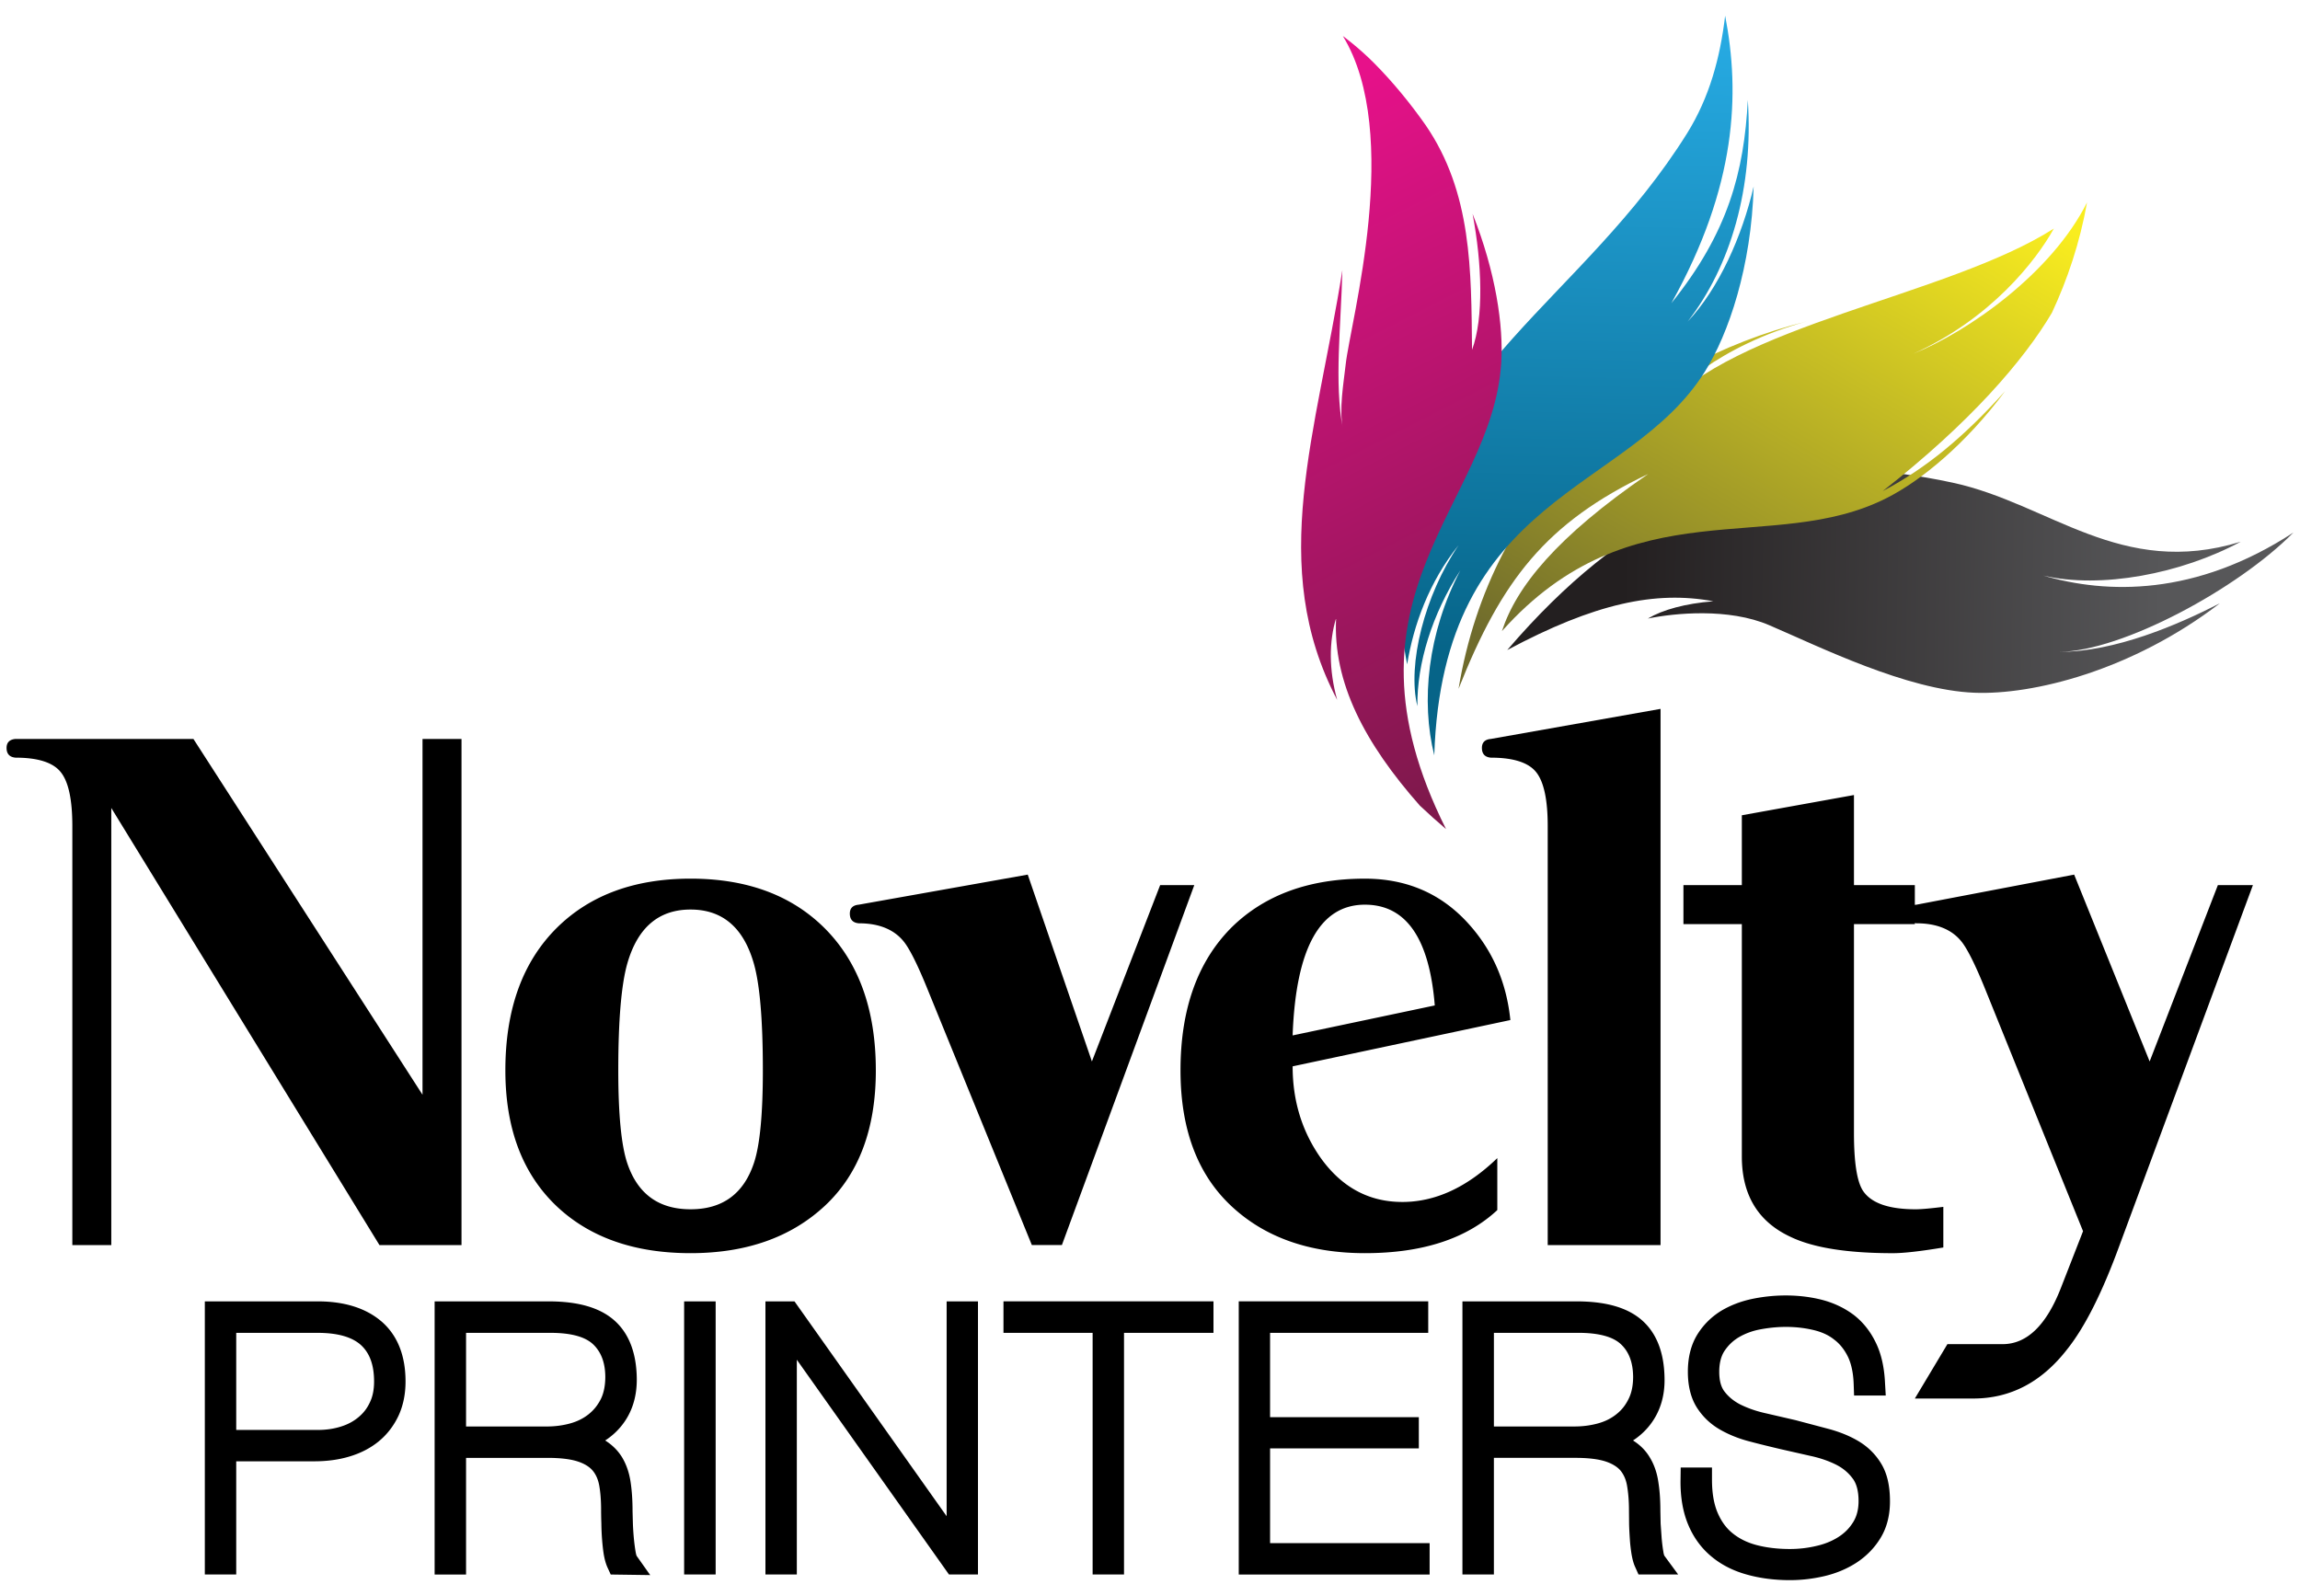
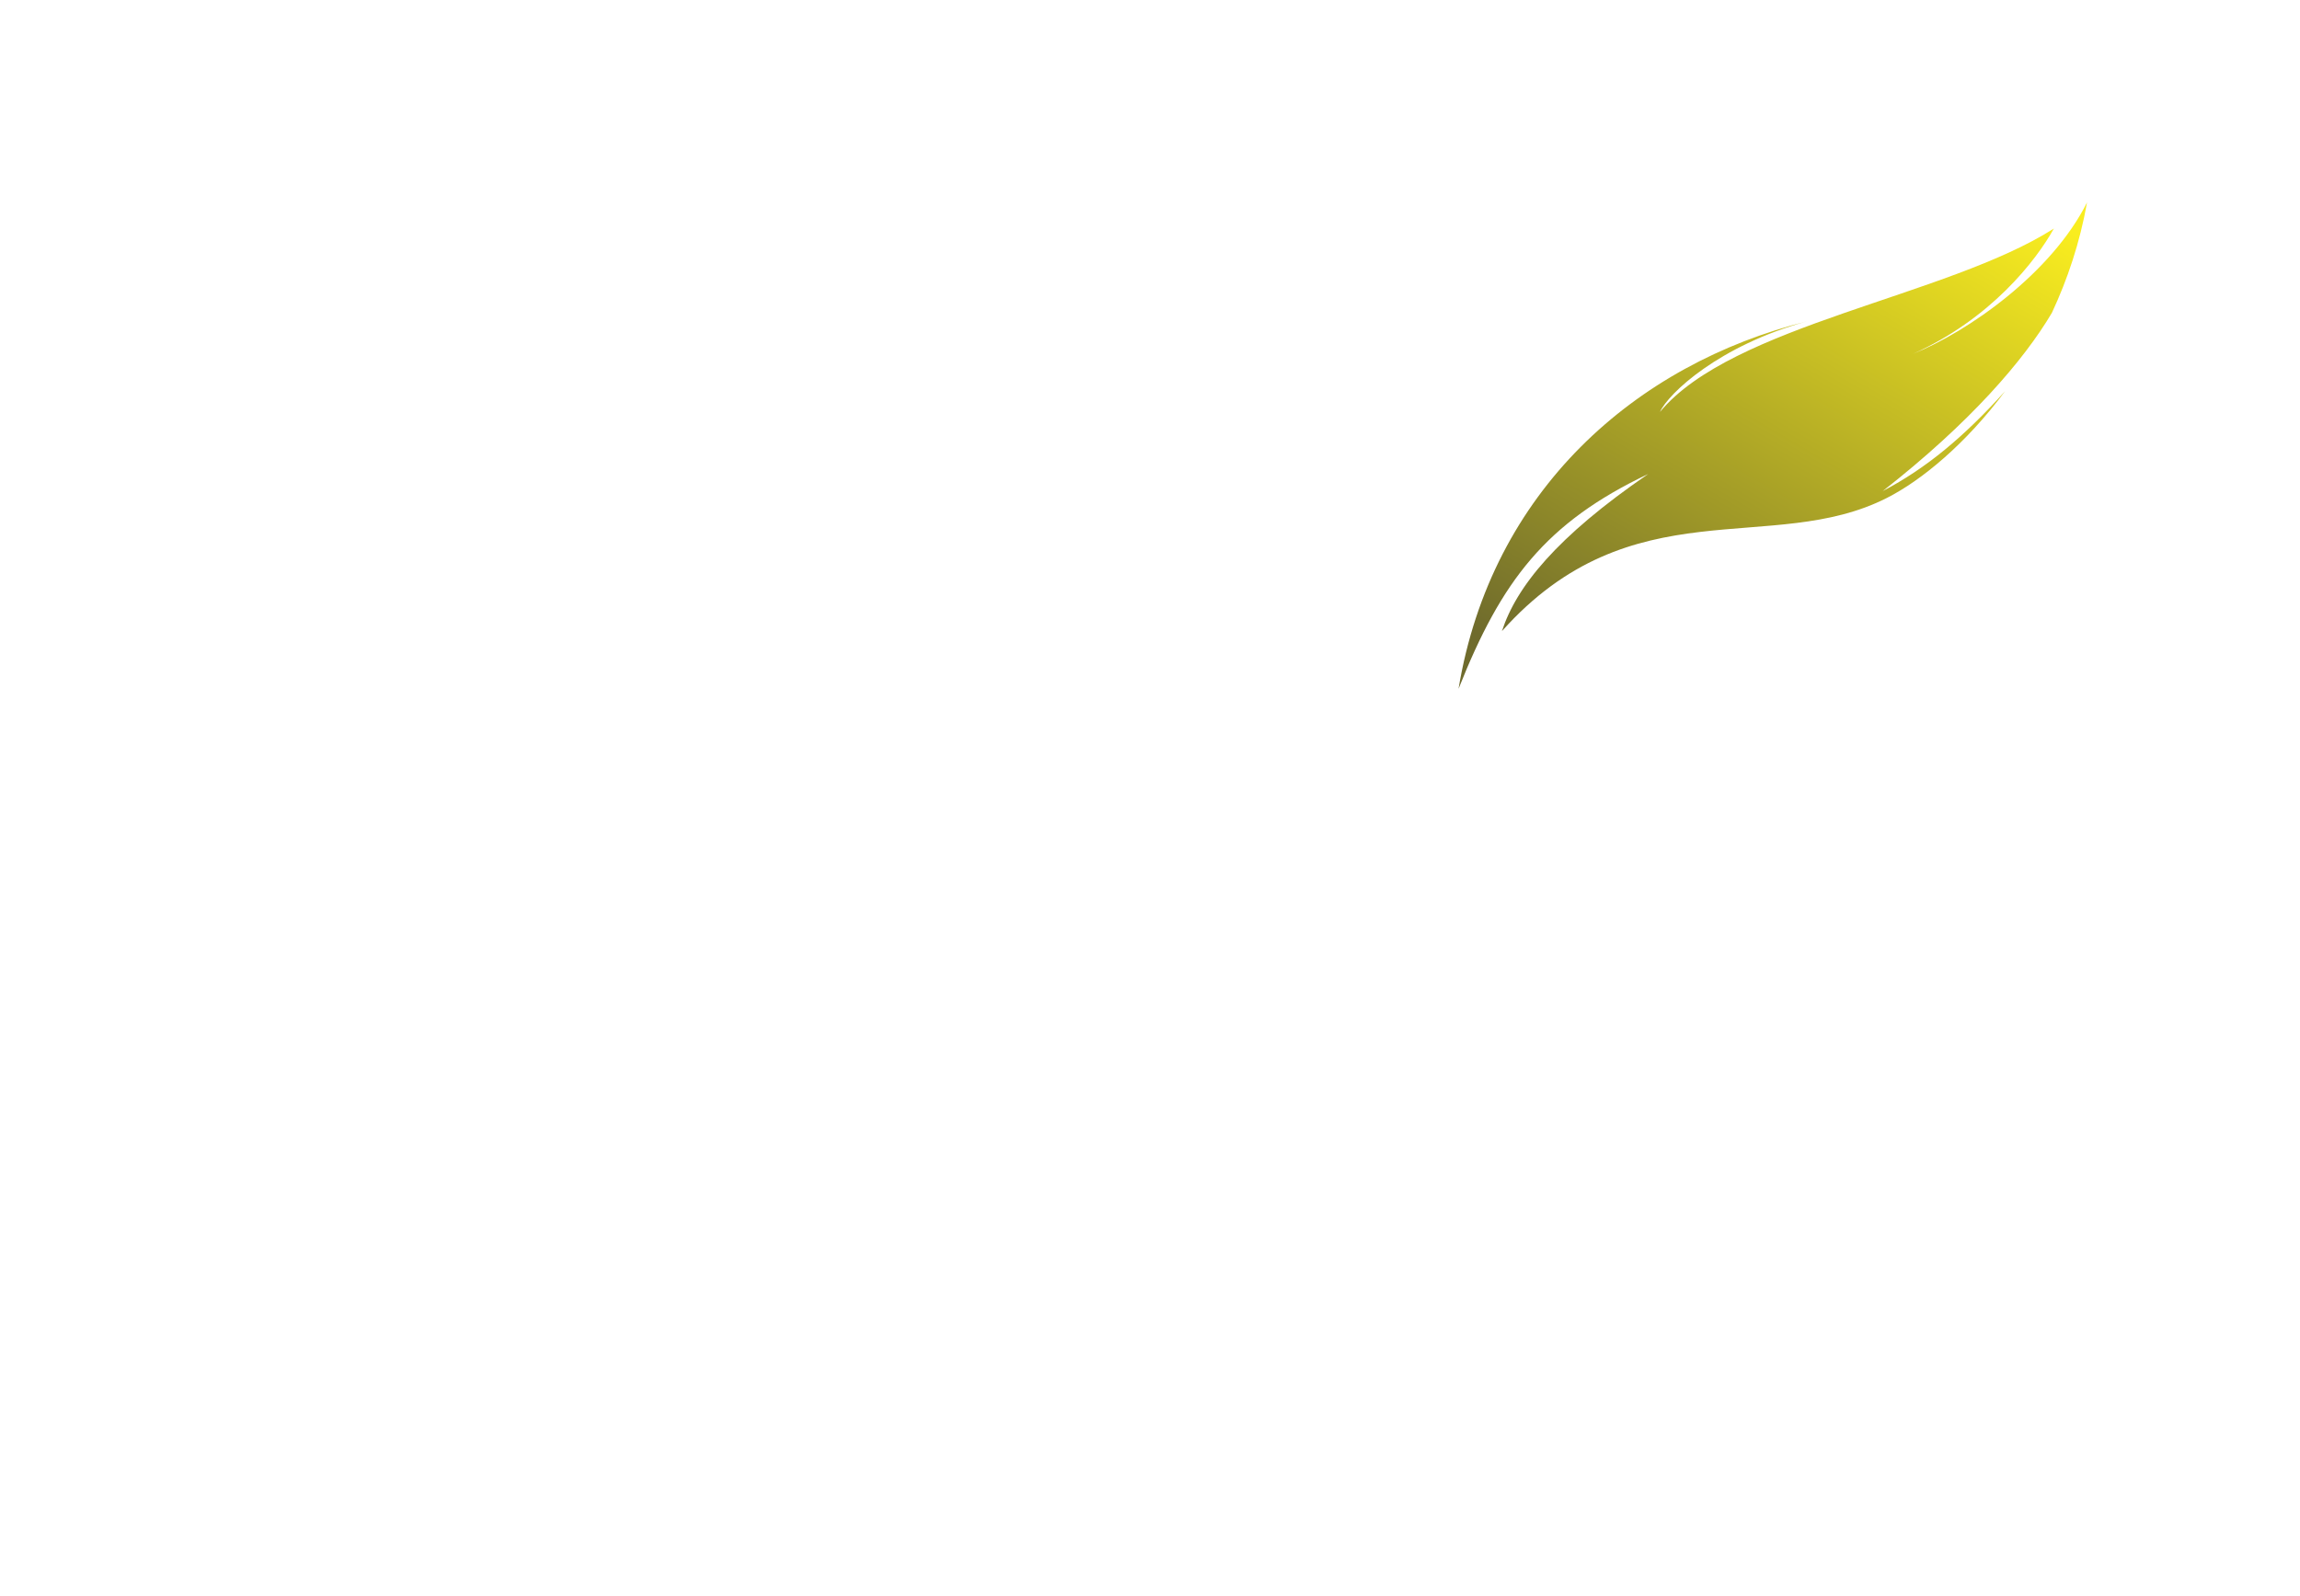
<svg xmlns="http://www.w3.org/2000/svg" width="196.032" height="136.032" viewBox="0 0 2041.66 1416.66" shape-rendering="geometricPrecision" image-rendering="optimizeQuality" fill-rule="evenodd">
  <defs>
    <linearGradient id="A" gradientUnits="userSpaceOnUse" x1="1721.15" y1="137.77" x2="1432.48" y2="633.52">
      <stop offset="0" stop-color="#f9ed1f" />
      <stop offset="1" stop-color="#6f6b2c" />
    </linearGradient>
    <linearGradient id="B" gradientUnits="userSpaceOnUse" x1="1406.28" y1="38.44" x2="1394.93" y2="583.45">
      <stop offset="0" stop-color="#26a9e1" />
      <stop offset="1" stop-color="#066488" />
    </linearGradient>
    <linearGradient id="C" gradientUnits="userSpaceOnUse" x1="1919.78" y1="519.39" x2="1440.21" y2="510.48">
      <stop offset="0" stop-color="#575759" />
      <stop offset="1" stop-color="#231f20" />
    </linearGradient>
    <linearGradient id="D" gradientUnits="userSpaceOnUse" x1="1110.21" y1="110.23" x2="1386.17" y2="649.02">
      <stop offset="0" stop-color="#e7118a" />
      <stop offset="1" stop-color="#7f184c" />
    </linearGradient>
  </defs>
-   <path d="M677.17 950.18c0-44.16-2.62-75.67-7.91-94.47-9.11-32.2-27.84-48.28-56.27-48.28-28.38 0-47.11 16.08-56.24 48.28-5.26 18.8-7.91 50.31-7.91 94.47 0 38.96 2.65 66.4 7.91 82.24 9.13 27.36 27.86 41.11 56.24 41.11 28.43 0 47.15-13.75 56.27-41.11 5.29-15.84 7.91-43.28 7.91-82.24zm100.29 0c0 51.94-15.04 91.96-45.08 120.11-30.07 28.09-69.82 42.2-119.39 42.2-49.48 0-88.94-13.73-118.27-41.12-30.76-28.89-46.12-69.26-46.12-121.19 0-54.31 15.35-96.61 46.12-126.94 29.33-28.8 68.79-43.24 118.27-43.24 49.57 0 88.97 14.44 118.27 43.24 30.74 30.33 46.19 72.63 46.19 126.94zm282.68-164.43L942.62 1105.3h-26.67l-92.34-226.51c-9.11-22.57-16.39-36.96-21.64-43.29-8.65-10.51-21.89-15.86-39.62-15.86-5.3-.45-7.97-3.35-7.97-8.62 0-4.81 2.68-7.46 7.97-7.91l149.95-26.69 56.96 165.87 60.59-156.54h30.3zm213.48 106.81c-4.82-59.65-25.5-89.45-62.02-89.45-39.96 0-61.33 38.73-64.17 116.07l126.18-26.62zm67.08 12.98l-193.26 41.09c0 30.27 8.11 57.16 24.51 80.74 18.74 26.46 42.97 39.67 72.87 39.67 29.29 0 57.41-12.97 84.3-38.94v46.15c-27.38 25.48-66.56 38.24-117.51 38.24-49.55 0-89.2-14.11-118.99-42.2-29.83-28.14-44.72-68.17-44.72-120.11 0-54.3 15.11-96.61 45.38-126.94 29.3-28.78 68.78-43.23 118.33-43.23 37.46 0 68.22 13.51 92.25 40.36 21.2 23.61 33.46 51.94 36.85 85.17zm133.33 199.77h-100.16V733.16c0-23.54-3.52-39.53-10.48-47.98-6.98-8.43-20.33-12.59-40.02-12.59-5.3-.48-7.91-3.39-7.91-8.65 0-4.81 2.61-7.5 7.91-7.96l150.66-26.69v476.04zm251.02 2.14c-20.21 3.35-35.12 5.06-44.67 5.06-40.43 0-70.72-4.79-90.86-14.45-28.92-13.43-43.33-37.24-43.33-71.4V820.37h-51.84v-34.61h51.84v-62.02l99.53-17.97v79.99h54.04v34.61h-54.04v185.39c0 25.97 2.63 43.01 7.91 51.22 7.27 11.04 22.82 16.56 46.93 16.56 4.72 0 12.93-.72 24.49-2.16v36.07zm274.8-321.69l-118.32 319.55c-15.4 42.21-31.02 73.26-46.93 93-22.54 28.83-50.17 43.23-82.95 43.23h-51.89l28.91-48.28h49.02c21.59 0 38.96-16.86 51.95-50.49l19.43-49.78-86.58-214.2c-9.1-22.57-16.37-36.96-21.61-43.29-8.61-10.51-21.92-15.86-39.66-15.86-5.28-.45-7.94-3.35-7.94-8.62 0-4.81 2.67-7.46 7.94-7.91l139.96-26.69 67.01 165.87 60.56-156.54h31.11zM409.66 1105.31h-72.83L98.79 717.27v388.04H64.21V733.16c0-23.54-3.49-39.53-10.49-47.98-6.91-8.43-20.27-12.59-39.95-12.59-5.29-.48-7.94-3.39-7.94-8.65 0-4.81 2.66-7.5 7.94-7.96H171.7l203.36 315.86V655.98h34.61v449.34zm-127.64 164.13h-72.33v-86.2h72.33c17.65 0 30.62 3.69 38.53 10.97 7.76 7.22 11.51 17.8 11.51 32.25 0 7.02-1.18 13.19-3.63 18.28-2.39 5.27-5.66 9.56-10.03 13.22-4.33 3.69-9.54 6.54-15.57 8.42-6.35 2.04-13.28 3.06-20.81 3.06zm56.53-96.38c-13.73-11.75-32.77-17.77-56.53-17.77h-100.2v242.48h27.87v-100.49h69.21c11.37 0 22.03-1.41 31.5-4.32 9.92-2.96 18.59-7.49 25.82-13.41 7.38-6.06 13.27-13.7 17.52-22.7 4.13-8.93 6.25-19.13 6.25-30.41 0-23.17-7.21-41.11-21.43-53.4zm183.75 82.6c-4.62 3.64-10.01 6.28-16.1 7.97-6.52 1.81-13.56 2.74-20.82 2.74h-71.67v-83.14h74.79c18.11 0 30.84 3.39 38 10.19 7.07 6.73 10.69 16.11 10.81 28.7 0 7.93-1.36 14.65-3.99 19.95-2.87 5.62-6.45 9.99-11.02 13.58zm41.88 121.76c-.61-3.65-1.09-7.47-1.5-11.54-.41-4.69-.72-9.01-.87-13.21l-.3-11.12c0-9.45-.57-17.94-1.68-25.46-1.19-8.39-3.76-15.9-7.53-22.2-3.68-6.08-8.73-11.12-15.1-15.1a61.02 61.02 0 0 0 13.72-12.09c9.95-11.81 14.77-26.73 14.31-44.17-.51-22.47-7.39-39.59-20.51-50.86-12.85-10.97-31.77-16.37-57.76-16.37H385.81v242.48h27.9v-103.55h72.34c11.49 0 20.64 1.11 27.15 3.31 5.66 1.89 9.97 4.58 12.78 7.84 2.9 3.44 4.85 7.7 5.85 12.91 1.2 6.38 1.75 13.94 1.75 22.29 0 3.6.09 7.64.24 12.15.06 4.61.26 9.14.6 13.62.34 4.47.8 8.95 1.48 13.31.8 4.77 1.91 8.65 3.32 11.8l2.91 6.33 35.04.49-12.09-17.1c0-.08-.44-1-.89-3.75zm43.11 20.35h27.98v-242.48h-27.98v242.48zm233.02-51.76l-135.06-190.72h-25.79v242.48h27.86V1207.1l135.07 190.67h25.74v-242.48h-27.82v190.72zm50.45-162.78h79.14v214.54h27.87v-214.54h79.41v-27.95H890.76v27.95zm236.66 102.61h132.04v-27.76h-132.04v-74.84h140.39v-27.96h-168.2v242.5h169.44v-27.83h-141.62v-84.1zm307.22-30.19c-4.61 3.64-9.95 6.28-16.09 7.97-6.54 1.81-13.57 2.74-20.81 2.74h-71.63v-83.14h74.83c18 0 30.85 3.39 37.98 10.19 7.1 6.68 10.61 16.11 10.77 28.7 0 7.96-1.39 14.65-4.14 20.01-2.75 5.56-6.27 9.93-10.91 13.52zm41.87 121.76c-.63-3.56-1.08-7.43-1.47-11.54l-.93-13.21-.23-11.12c0-9.45-.54-17.98-1.74-25.46-1.16-8.41-3.78-15.93-7.62-22.2-3.57-6.08-8.59-11.12-14.93-15.1a61.97 61.97 0 0 0 13.69-12.09c9.93-11.85 14.83-26.73 14.27-44.17-.51-22.49-7.35-39.59-20.47-50.86-12.82-10.97-31.72-16.37-57.8-16.37h-101.11v242.48h27.93v-103.55h72.28c11.56 0 20.66 1.11 27.19 3.31 5.59 1.89 9.98 4.58 12.81 7.84 2.85 3.44 4.81 7.7 5.79 12.87 1.19 6.55 1.83 14.06 1.83 22.33l.11 12.15c.09 4.61.37 9.14.67 13.65.26 4.38.78 8.76 1.5 13.31.81 4.74 1.87 8.61 3.37 11.76l2.83 6.33h35.2l-12.38-16.84c-.07-.41-.49-1.37-.8-3.52zm193.65-77.61c-4.91-8.32-11.68-15.11-20.04-20.18-7.62-4.6-16.64-8.32-26.7-11.04l-29.54-7.83-27.96-6.46c-8.06-1.87-15.33-4.55-21.64-7.73-5.64-3.03-10.12-6.74-13.64-11.43-3-4.02-4.5-9.76-4.5-17.33 0-7.64 1.61-13.92 4.67-18.53 3.45-5.15 7.73-9.21 12.92-12.24 5.7-3.32 12.11-5.64 19-6.91 17.56-3.29 33.35-2.63 47.13.63 7.23 1.74 13.26 4.43 18.28 8.46 4.99 3.73 9.02 8.81 12.11 15.01 3.08 6.27 4.85 14.46 5.21 24.19l.37 10.45h28.11l-.66-11.36c-.66-13.82-3.37-25.81-8.17-35.58-4.84-10.06-11.46-18.34-19.66-24.67-8.21-6.12-17.56-10.57-27.97-13.29-18.09-4.68-40.09-5.4-61.84-.91-10.11 2.09-19.43 5.65-27.7 10.57-8.64 5.3-15.85 12.39-21.26 21.11-5.57 9.07-8.4 20.16-8.4 33.05 0 12.8 2.75 23.61 8.15 32.03 5.32 8.25 12.36 14.82 20.98 19.65 8.06 4.56 17.06 8.06 26.66 10.45 8.86 2.35 17.82 4.5 26.63 6.59l26.78 6.07c8.19 1.78 15.73 4.37 22.39 7.7 6.1 3.1 10.87 7.09 14.76 12.34 3.39 4.51 5.17 11.22 5.17 19.91 0 7.51-1.61 13.6-4.75 18.69-3.35 5.46-7.64 9.78-13.19 13.31-5.67 3.62-12.27 6.28-19.57 7.91-7.65 1.82-15.57 2.71-23.41 2.71-10.76 0-20.74-1.18-29.51-3.48-8.28-2.15-15.5-5.72-21.31-10.45-5.8-4.65-10.11-10.66-13.37-18.27-3.33-7.79-5-17.62-5-29.28v-10.89h-27.77l-.14 10.75c-.26 15.44 2.11 28.96 6.91 40.3 4.8 11.43 11.93 21.02 21.06 28.43 8.84 7.28 19.54 12.54 31.53 15.76 11.46 3.17 24.18 4.77 37.61 4.77 10.43 0 20.71-1.26 30.57-3.56 10.43-2.46 20.04-6.46 28.58-12 8.69-5.71 15.91-13.04 21.2-21.78 5.59-9.07 8.44-20.07 8.44-32.58 0-13.69-2.45-24.44-7.51-33.04z" fill-rule="nonzero" />
-   <path d="M1337.98 577.03c77.53-41.45 131.56-52.85 182.91-43.28-24.91 1.98-44.96 7.53-58.11 15.33 23.37-4.83 71.66-9.67 107.91 5.98 44.86 19.25 121.87 57.52 181.94 59.89 51.47 2.07 139.36-19.24 217.89-79.38-37.76 19.26-92.88 43.06-142.66 43.12 55.88-.53 158.71-56.02 207.95-105.96-87.16 56.87-165.96 54.6-222.04 38.19 51.25 12 122.28-1.53 175.31-30.06-106.51 32.83-169.8-33.83-255.68-52.39-31.2-6.73-63.07-11.07-95.57-11.07-94.77 0-194.88 36.98-299.85 159.61z" fill="url(#C)" />
  <path d="M1697.69 314.31c69.23-30.94 109.66-82.9 125.48-111.46-94.76 60.46-285.51 85.42-349.67 162.81 7.56-16.5 52.29-58.86 130.39-80.41-151.95 37.98-280.04 150.27-309.17 326.22 38.06-96.13 77.52-147.54 168.33-190.7-81.65 55.96-117.08 100.33-129.8 139.46 115.28-129.07 239.77-66.29 341.72-118.24 30.59-15.46 70.19-48.06 104.88-94.74-36.48 40.51-69.72 68.26-108.57 88.66 77.64-60.76 125.27-116.17 150.14-158.24 13.76-29.46 24.85-62.22 31.21-98.04-31.35 62.7-105.35 114.8-154.95 134.67z" fill="url(#A)" />
-   <path d="M1497.67 118.19c-92.83 148.63-235.37 209.39-253.72 382.49 12.67-41.17 35.93-76.11 64.22-109.74-19.61 25.08-56.02 95.23-65.27 142.67.26 17.75 2.37 36.43 6.19 56.12 5.68-35.02 19.7-73.57 45.66-105.74-30.12 44.33-45.66 105.81-36.58 142.89-.38-37.9 12.93-81.46 38.13-120.52-29.09 55.71-35.08 116.13-23.13 164.16 7.39-232.61 172.15-232.55 239.96-340.24 21.41-33.85 41.56-93.84 43.56-164.78-10.18 43.95-30.89 90.66-58.61 119.97 38.21-49.15 58.61-119.01 53.42-196.81-3.26 63.54-17.35 117.72-67.84 180.42 58.04-104.13 61.1-186.17 47.72-255.21-4.46 37.26-13.8 72.29-33.7 104.31z" fill="url(#B)" />
-   <path d="M1194.52 323.56c-1.99 17.71-5.89 39.28-2.5 56.94-7.8-40.65-1.59-92.09-.43-140.77-22.69 143.91-67.17 262.64-4.6 381.57-7.51-26.74-7.24-52.24-.95-72.53-2.98 57.15 25.5 111.1 74.31 166.37 7.32 6.9 15.09 13.93 23.27 20.87-104.27-208.04 40.63-286.5 48.98-413.5 2.19-33.03-4.91-81.24-25.42-132.72 8.36 44.44 10.04 92.21-.48 120.74-.78-70.26.09-139.52-41.37-199.74-13.55-19.28-28.84-37.91-45.33-54.59-14.06-14.18-27.96-24.28-27.96-24.28 53.27 87.03 6.71 253.43 2.48 291.63z" fill="url(#D)" />
</svg>